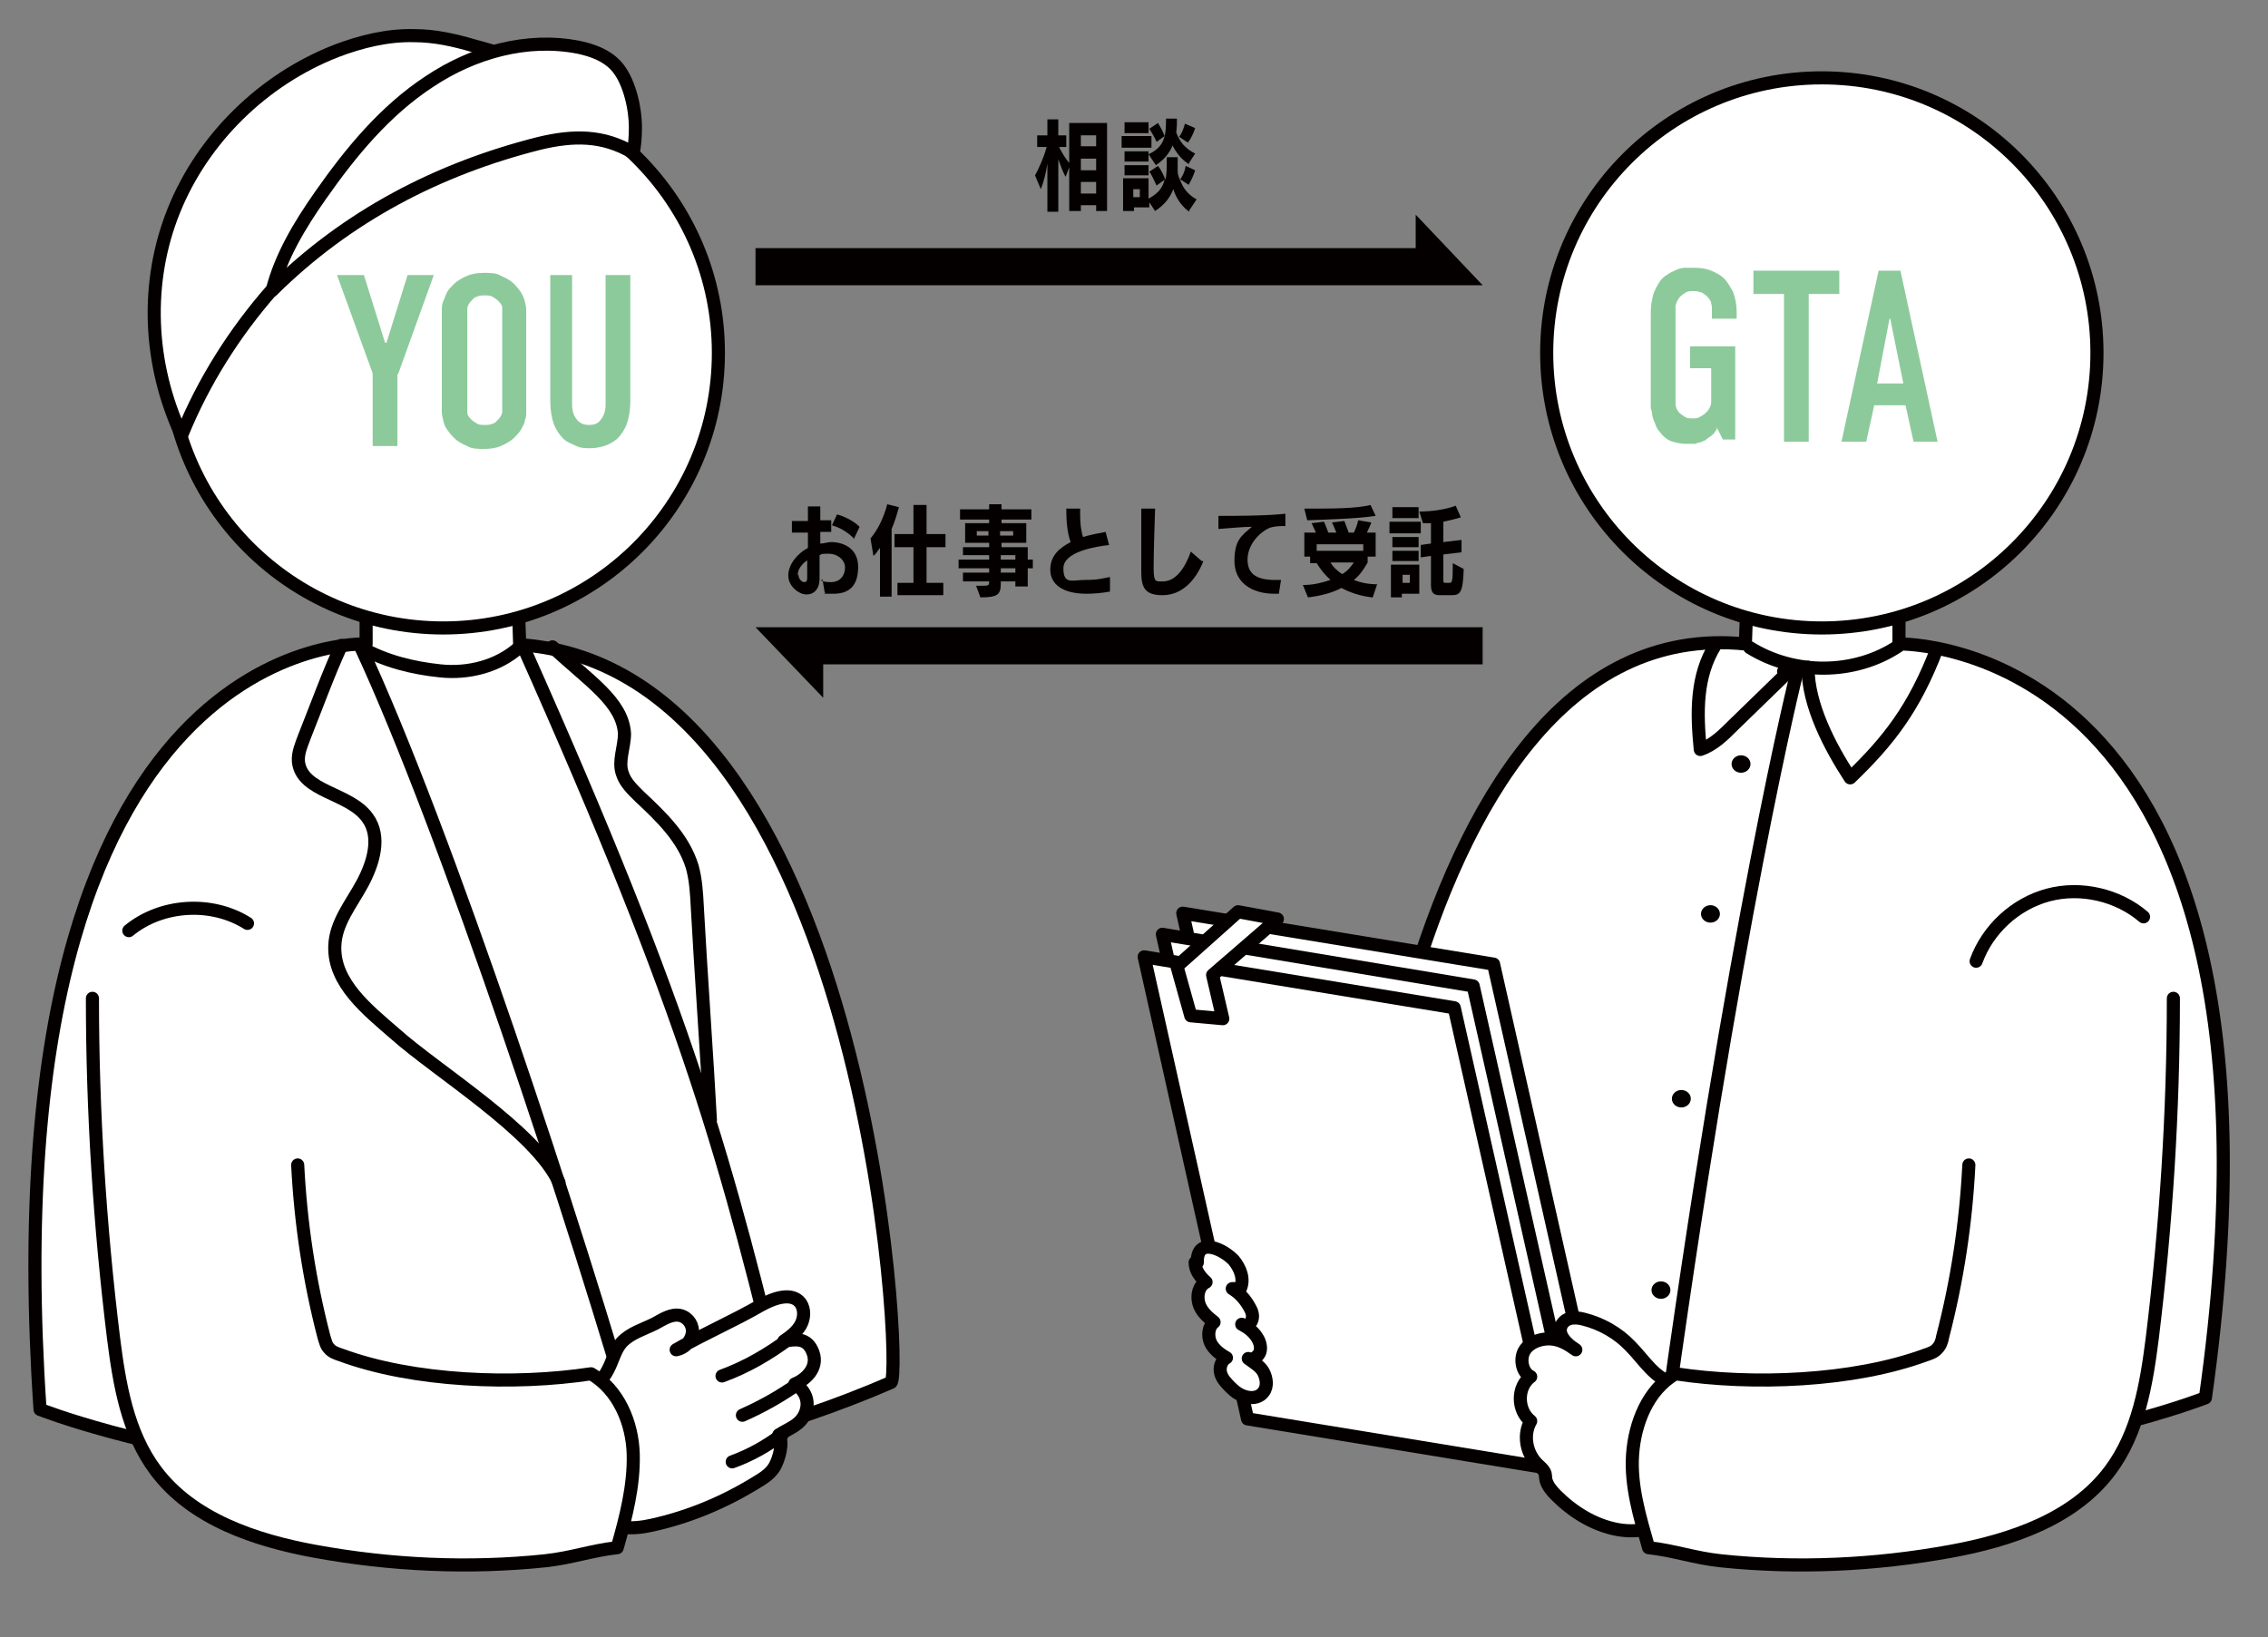
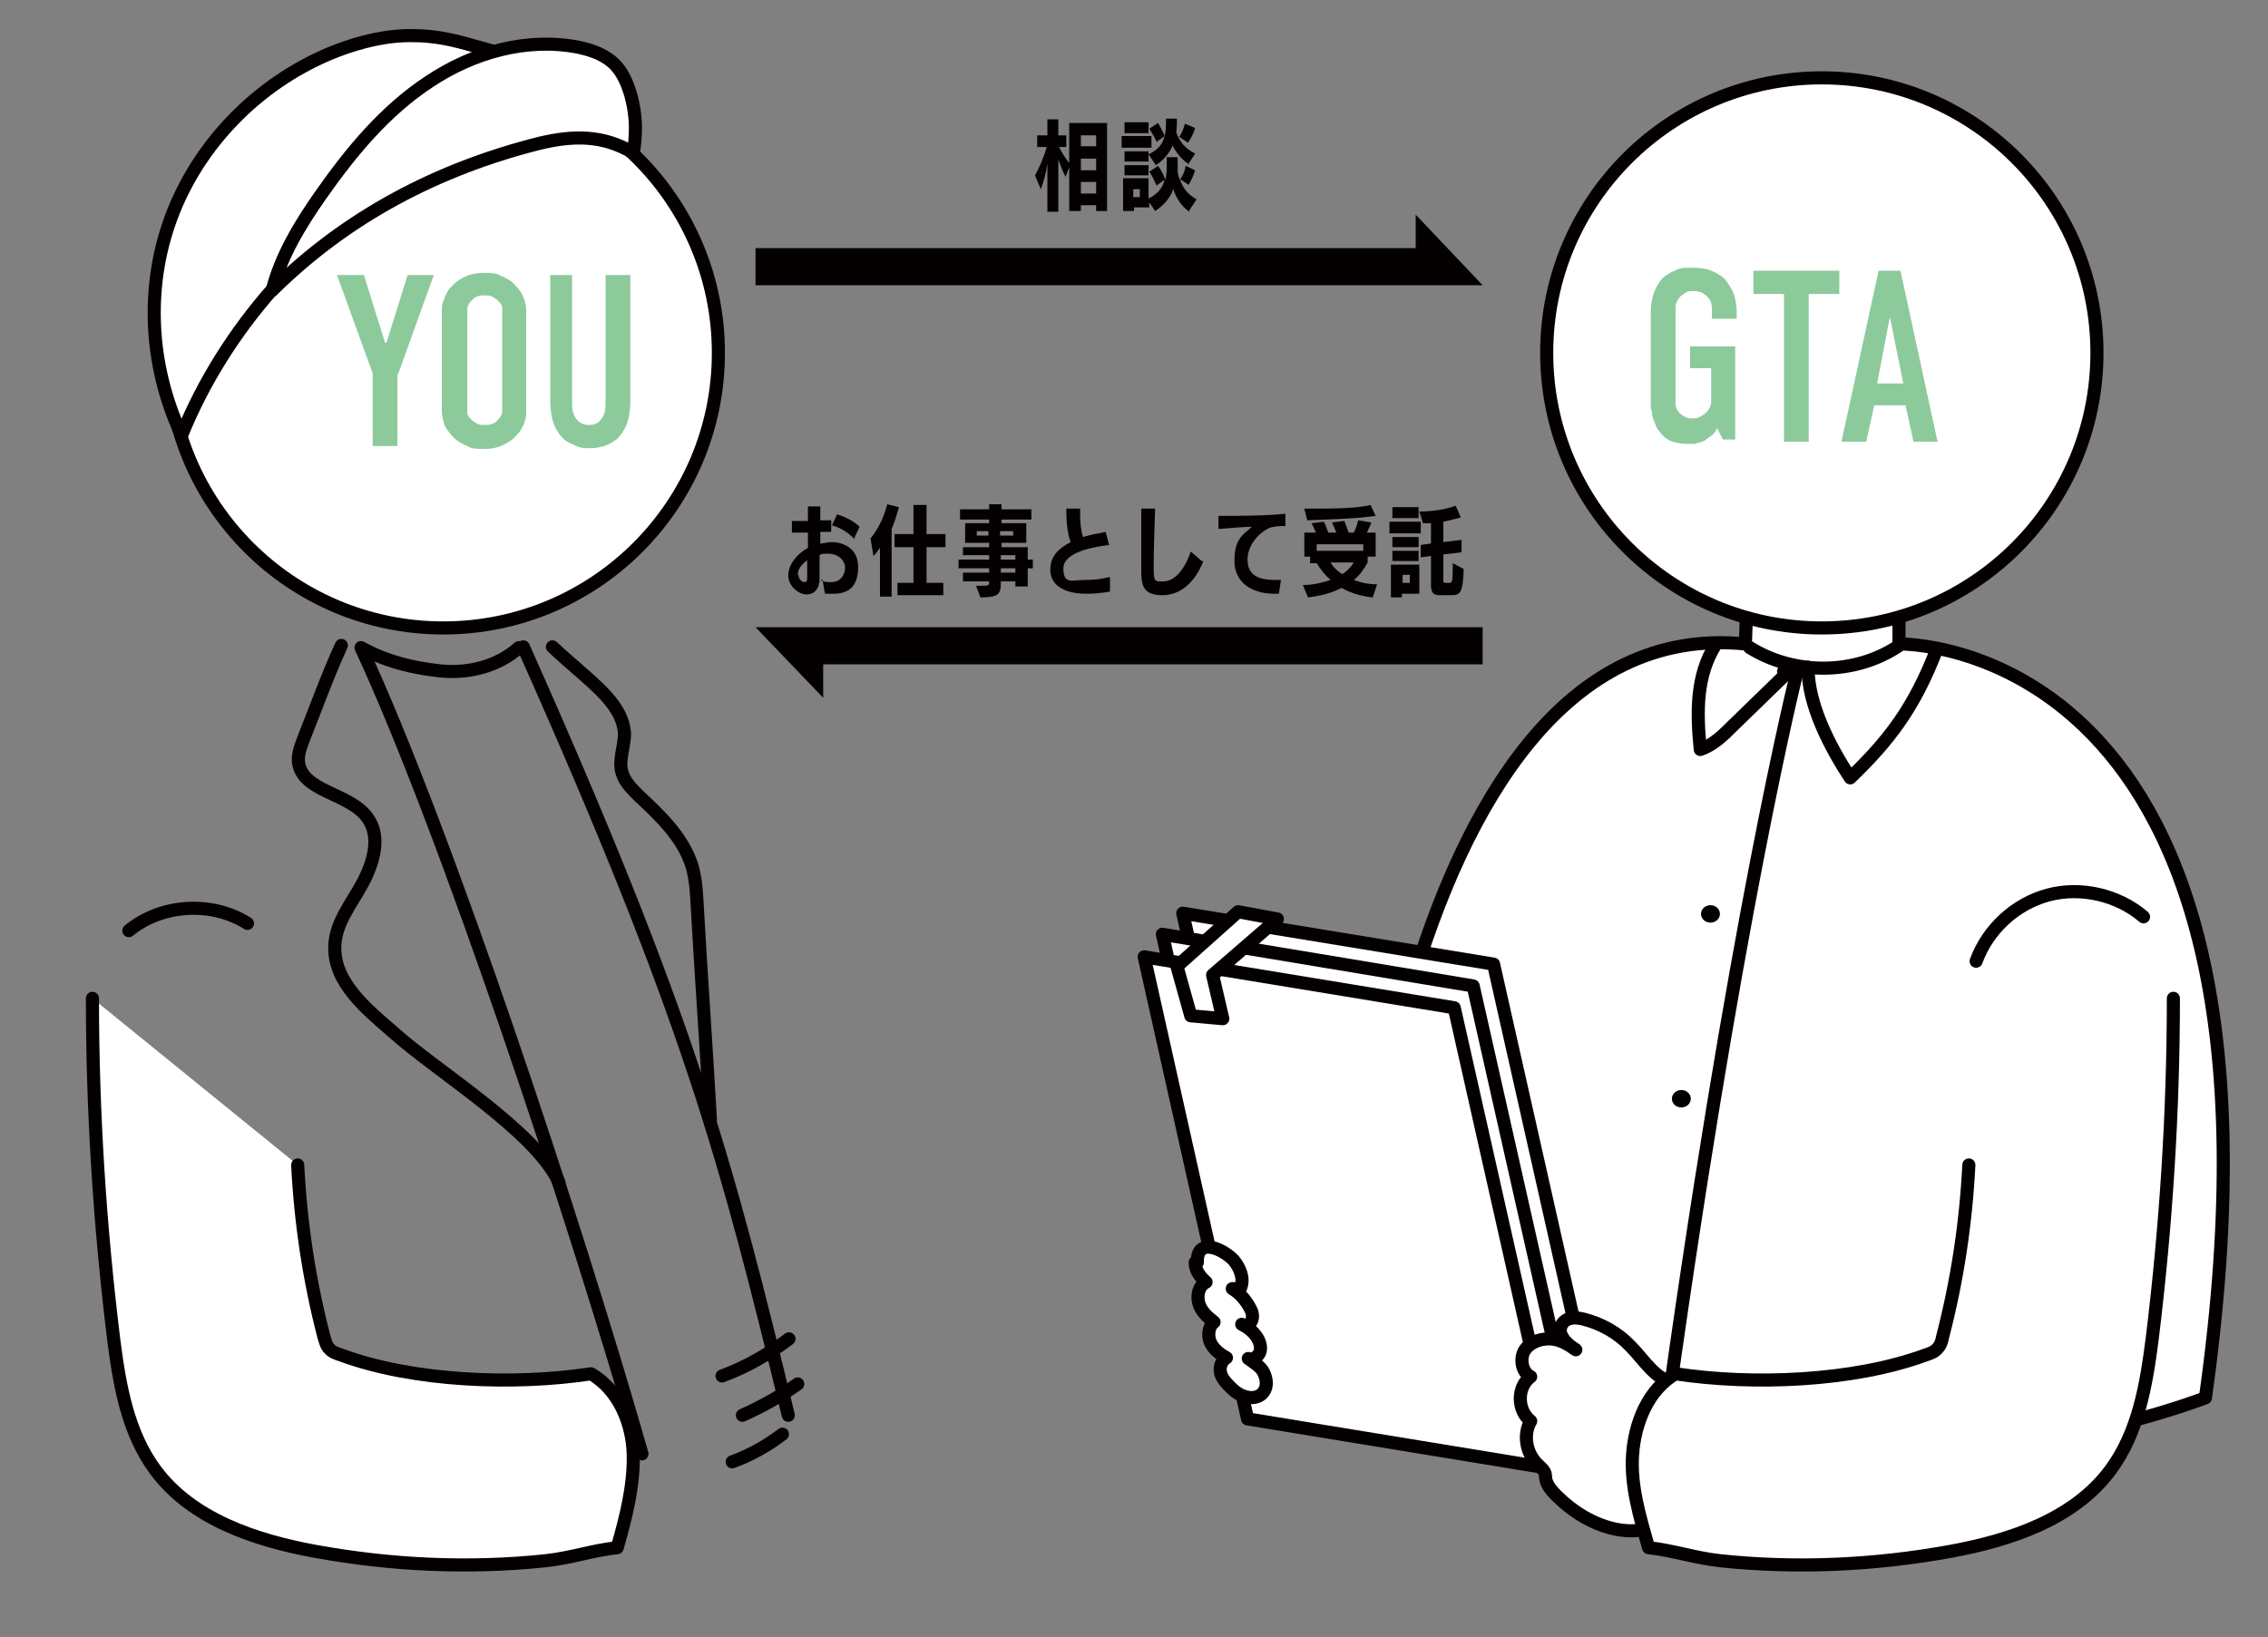
<svg xmlns="http://www.w3.org/2000/svg" id="_レイヤー_1" data-name=" レイヤー 1" version="1.1" viewBox="0 0 311.6 225">
  <rect x="0" y="0" width="311.6" height="225" fill="#808080" stroke="none" />
  <defs>
    <style>
      .cls-1 {
        fill: none;
      }

      .cls-1, .cls-2 {
        stroke: #040000;
        stroke-linecap: round;
        stroke-linejoin: round;
        stroke-width: 1.8px;
      }

      .cls-3 {
        fill: #8cca9b;
      }

      .cls-3, .cls-4 {
        stroke-width: 0px;
      }

      .cls-2 {
        fill: #fff;
      }

      .cls-4 {
        fill: #040000;
      }
    </style>
  </defs>
-   <path class="cls-2" d="M50.3,73v15.5S-1.8,86.1,5.5,193.7c0,0,56.6,22.4,116.9-3.7,1.8-.8-3.3-98.2-51-101.4l-.6-17.4-20.5,1.9h0Z" />
  <circle class="cls-2" cx="60.9" cy="48.5" r="37.8" />
  <path class="cls-2" d="M24.9,59.7c-4.5-9.7-5-20.9-1-30.8s12.3-18,22.3-21.9c3.4-1.3,7.1-2.2,10.7-2.1,2.8,0,5.5.6,8.2,1.4,6.5,1.7,12.9,4.3,17.8,8.8,1.2,1.1,2.9,1.8,3,3.4-10.3-2.4-21.1.9-30.2,6.2-13.6,7.9-24.8,20.5-30.7,35h0Z" />
  <path class="cls-2" d="M87.3,17.6c0-3.1-1-6.8-2.7-8.6-1.3-1.4-3.2-2.1-5.1-2.5-7.1-1.4-14.5.7-20.5,4.7-6.1,4-10.8,9.7-15,15.7-2.8,4-5.4,8.3-6.6,13,10.3-10.2,22.8-16.7,36.7-20.2,4.6-1.1,8.7-1.2,12.9,1.3.2-1,.3-2.2.3-3.5h0Z" />
  <path class="cls-1" d="M71.3,89c-2.9,2.6-7,3.6-10.8,3.2s-7.5-1.3-10.9-3.2c11.5,24.7,29.4,78.6,38.6,110.8" />
  <path class="cls-1" d="M46.9,88.7c-1.8,3.9-3.5,8.6-5.1,12.6-.4,1.1-.9,2.2-.8,3.4.5,4.2,7,4.2,9.5,7.7,1.9,2.6.8,6.2-.7,9s-3.7,5.4-3.8,8.6c-.2,5.1,4.5,8.8,8.3,12.1,5.7,5.1,19.3,13.4,22.5,20.4" />
  <path class="cls-1" d="M71.9,88.9c22.8,51.1,27.9,70.5,36.4,105.6" />
  <path class="cls-1" d="M75.9,88.9c5,4.7,9.6,7.5,9.9,11.9,0,1.9-.9,3.8-.3,5.5.4,1.3,1.5,2.3,2.4,3.2,3,2.8,6,5.7,7.2,9.6.5,1.8.6,3.6.7,5.5.4,7.6,1.4,21.7,1.8,29.3" />
-   <path class="cls-2" d="M80.6,191.1c1.2-.6,2.3-1.6,2.9-2.8.7-1.3,1-2.8,1.9-3.8,1.2-1.3,3-1.8,4.6-2.6,1.1-.6,2.3-1.4,3.5-1.1,1.1.3,1.8,1.4,1.6,2.5s-1.1,2-2.2,2.2c3.6-2.1,8-4,11.6-6.1,1.8-1,4.3-1.9,5.5-.3.6.9.5,2.1,0,3s-1.4,1.6-2.3,2.2c1.5-.2,3.2-.6,4,1.6s-1.2,3.8-2.5,4.3c1.5.9,2.1,2.5,1.4,4.1s-2.2,2-3.6,2.9c.7,1,0,3.4-.6,4.4s-1.6,1.6-2.6,2.2c-4.4,2.7-9.2,4.7-14.2,5.8-2.6.6-5.9.7-7.3-1.6" />
  <path class="cls-1" d="M109.6,190.2c-2.4,1.7-4.9,3.1-7.6,4.3" />
  <path class="cls-1" d="M108.4,184c-2.8,2.1-5.9,3.9-9.2,5.1" />
  <path class="cls-1" d="M107.5,197.1c-2.1,1.6-4.4,2.9-6.9,3.8" />
  <path class="cls-2" d="M40.9,160.1c.4,8,1.6,15.9,3.6,23.6.2.6.3,1.2.7,1.6.4.5,1,.7,1.6.9,10,3.7,23.9,4.2,34.4,2.6,3.8,2.2,5.7,6.8,5.8,11.1s-1,8.6-2.2,12.8c-3.6.4-6.2,1.4-9.9,1.8-10.5,1.1-21.2.6-31.6-1.3-8.2-1.5-16.9-4.4-21.9-11.1-3.9-5.2-5-11.9-5.8-18.2-1.9-15.5-2.9-31.1-2.9-46.7" />
  <path class="cls-1" d="M17.7,127.9c4.5-3.7,11.4-4.1,16.3-1" />
  <path class="cls-2" d="M260.9,73v15.5s56.9-1.3,42.1,103.6c0,0-56.6,22.4-116.9-3.7-1.8-.8,4.1-104.9,53.7-99.9l.6-17.4,20.5,1.9h0Z" />
  <circle class="cls-2" cx="250.3" cy="48.5" r="37.8" />
  <path class="cls-1" d="M240.4,89c6.1,3.8,14.4,3.8,20.4-.2" />
  <path class="cls-1" d="M246.9,92.3s-8.7,34.4-18.6,107" />
  <path class="cls-1" d="M235.7,88.6c-2.7,4.3-2.6,9.3-2.1,14.4,1.8-.6,3.2-2,4.5-3.3,2.4-2.3,4.7-4.6,7.1-6.9.1,0,.3-.3.2-.5s-.5,0-.3,0" />
  <path class="cls-1" d="M248.4,91.7c0,5.2,3,10.9,5.8,15.2,5.3-5.1,8.8-9.6,11.9-17.7" />
-   <ellipse class="cls-4" cx="239.2" cy="105" rx="1.3" ry="1.2" />
  <ellipse class="cls-4" cx="235" cy="125.6" rx="1.3" ry="1.2" />
  <ellipse class="cls-4" cx="231" cy="151" rx="1.3" ry="1.2" />
-   <ellipse class="cls-4" cx="228.2" cy="177.3" rx="1.3" ry="1.2" />
  <ellipse class="cls-4" cx="227" cy="200.6" rx="1.3" ry="1.2" />
  <polygon class="cls-2" points="219.5 196 176.8 189 162.5 125.5 205.2 132.5 219.5 196" />
  <polygon class="cls-2" points="216.7 198.9 174 191.9 159.7 128.4 202.4 135.5 216.7 198.9" />
  <polygon class="cls-2" points="214.1 202 171.4 195 157.2 131.5 199.8 138.5 214.1 202" />
  <path class="cls-2" d="M230.1,190.1c-2.7-.5-4.2-3.2-6.1-5.1-1.7-1.8-4-3.1-6.4-3.7-1.1-.3-2.4-.3-3,.7-.8,1.3.6,2.7,1.9,3.5-1.1-.8-2.3-1.5-3.7-1.5s-2.8.6-3.4,1.7-.3,2.9.9,3.5c-1.9,1.4-1.9,4.6,0,6.1-1.1,1.9-.6,4.5,1,6,.3.3.7.6.9,1s.1.8.2,1.1c.2.8.8,1.5,1.4,2.1,2.3,2.3,5.2,4.1,8.4,4.7,3.2.6,6.8-.3,8.9-2.8s2.5-6.5.4-9" />
  <path class="cls-2" d="M270.5,160.1c-.4,8-1.6,15.9-3.6,23.6-.1.6-.3,1.2-.7,1.6-.4.5-1,.7-1.6.9-10,3.7-23.9,4.2-34.4,2.6-3.8,2.2-5.6,6.8-5.9,11.1s1,8.6,2.2,12.8c3.6.4,6.2,1.4,9.9,1.8,10.5,1.1,21.2.6,31.6-1.3,8.2-1.5,16.9-4.4,21.9-11.1,3.9-5.2,5-11.9,5.8-18.2,1.9-15.5,2.9-31.1,2.9-46.7" />
  <path class="cls-1" d="M271.5,132.1c1.6-4.4,5.4-7.9,9.9-9.1s9.6,0,13.1,3" />
  <path class="cls-2" d="M164.2,173.5c0,1.1.7,2,1.5,2.7-1,.5-1.3,1.8-1,2.9s1.2,1.9,2.1,2.6c-.8.6-.9,1.9-.5,2.8s1.3,1.6,2.2,2.1c-.7.4-1,1.3-.8,2.1s.8,1.4,1.4,2c.6.6,1.3,1.1,2.2,1.3s1.8,0,2.3-.7c.6-.8.4-1.9,0-2.7s-1.3-1.3-2.1-1.9c.6.3,1.4-.3,1.6-.9s0-1.4-.4-2c-.5-.8-1.3-1.4-2.1-1.8.5.4,1.2,0,1.4-.6s0-1.2-.3-1.7c-.6-1.1-1.4-2-2.4-2.6h1.1c.6-1.3,0-2.8-.9-3.9-1.4-1.5-5.1-3.3-5,.3h-.3Z" />
  <polygon class="cls-2" points="170.1 125.3 161.7 132.8 163.6 139.6 168 140 166.6 134 175.5 126.3 170.1 125.3" />
  <path class="cls-3" d="M54.6,51.4v9.9h-3.4v-10l-4.9-13.5h3.7l2.9,9.3h.2l2.9-9.3h3.6l-4.9,13.6h0Z" />
  <path class="cls-3" d="M64.2,61.3c-.7-.3-1.3-.6-1.8-1.1s-.7-.8-1-1.2-.4-.8-.5-1.2-.2-.8-.2-1.3v-13.8c0-.4,0-.9.2-1.3s.3-.8.5-1.2.6-.8,1-1.2,1.1-.8,1.8-1.1c.7-.3,1.5-.4,2.3-.4s1.7,0,2.3.4c.7.3,1.3.6,1.8,1.1s.7.8,1,1.2c.2.4.4.8.5,1.2s.2.8.2,1.3v13.8c0,.4,0,.9-.2,1.3,0,.4-.3.8-.5,1.2s-.6.8-1,1.2-1.1.8-1.8,1.1c-.7.3-1.5.4-2.3.4s-1.7,0-2.3-.4ZM67.7,58.2c.3,0,.5-.3.7-.5.3-.3.5-.6.6-1,0-.3,0-.7,0-1.1v-12.2c0-.4,0-.7,0-1.1s-.3-.7-.6-1c-.2-.2-.4-.3-.7-.5s-.7-.2-1.1-.2-.8,0-1.1.2c-.3,0-.5.3-.7.5-.3.3-.5.6-.6,1,0,.3,0,.7,0,1.1v12.2c0,.4,0,.7,0,1.1s.3.7.6,1c.2.2.4.3.7.5s.7.2,1.1.2.8,0,1.1-.2Z" />
  <path class="cls-3" d="M78.6,37.8v17.8c0,.8.2,1.5.6,2s.9.8,1.7.8,1.3-.2,1.7-.8c.4-.5.6-1.2.6-2v-17.8h3.4v17.3c0,1.3-.2,2.4-.5,3.2s-.8,1.5-1.3,2c-.6.5-1.2.8-1.8,1-.7.2-1.3.3-1.9.3s-1.3,0-1.9-.3-1.3-.5-1.8-1-1-1.2-1.3-2-.5-1.9-.5-3.2v-17.3h3.4-.4Z" />
  <polygon class="cls-4" points="103.8 39.2 203.7 39.2 194.5 29.5 194.5 34.1 103.8 34.1 103.8 39.2" />
  <polygon class="cls-4" points="203.7 86.2 103.8 86.2 113.1 95.9 113.1 91.3 203.7 91.3 203.7 86.2" />
  <path class="cls-4" d="M150.6,29v-.8h-2.1v.8h-1.6v-6l-.5,1.3c-.4-.7-.7-1.6-1-2.4v7.2h-1.5v-6.6c-.2,1.3-.5,2.5-.9,3.5l-.8-1.9c.5-.9,1.2-2.4,1.6-3.9h-1.3v-1.6h1.4v-2.2h1.5v2.2h1.1v1.6h-1c.4.8.9,1.6,1.4,2.2v-5.5h5.2v12.1h-1.6.1ZM150.6,18.6h-2.1v1.5h2.1v-1.5ZM150.6,21.8h-2.1v1.6h2.1v-1.6ZM150.6,25h-2.1v1.6h2.1v-1.6Z" />
  <path class="cls-4" d="M154.1,20.3v-1.6h4.1v1.6h-4.1ZM163.4,29.1c-1-.7-1.8-1.8-2.2-3.1-.5,1.3-1.3,2.2-2.5,3l-.8-1.2v.7h-2.1v.5h-1.5v-4.5h3.5v2.8c1.1-.6,1.9-1.3,2.2-2.6l-1.1.8c-.3-.6-.6-1.4-1-1.9l1.2-.8c.4.5.8,1.3,1,1.9.2-.7.2-1.4.2-3.1h1.5v2c0,.4.2.8.3,1.1.4-.5.7-1.2.8-1.9l1.3.6c-.2.7-.6,1.5-.9,2l-1.2-.8c.4,1.3,1.2,2.2,2.3,2.8l-1,1.5h0v.2ZM154.5,18.3v-1.5h3.3v1.5h-3.3ZM154.5,22.2v-1.4h3.3v1.4h-3.3ZM154.5,24.1v-1.4h3.3v1.4h-3.3ZM156.6,26h-.9v1.1h.9v-1.1ZM163.4,22.6c-1-.6-1.8-1.6-2.3-2.6-.4,1-1.2,2-2.3,2.7l-1-1.5c1.9-.9,2.4-2.1,2.4-4.5v-.4h1.5c0,.5,0,1.3-.1,1.9.5,1.3,1.2,2.2,2.6,2.9l-.9,1.4h.1ZM158.9,19.5c-.2-.5-.6-1.2-1-1.8l1.2-.8c.3.5.7,1.2.9,1.8l-1.1.8h0ZM162,18.8c.4-.5.6-1.1.8-1.8l1.4.6c-.2.7-.6,1.5-1,2l-1.2-.8h0Z" />
  <path class="cls-4" d="M112.8,79.8c.5.2,1,.2,1.4.2,1.2,0,1.9-.9,1.9-2s-1.1-1.9-2.2-1.9-.9,0-1.3.2v3.2c0,1.5-.8,2.2-1.8,2.2s-2.5-1.1-2.5-2.6,1.2-3,2.7-3.8v-2.1h-2.2v-1.6h2.2v-2h1.7v1.9h1.5v1.6h-1.5v1.6c.5,0,1-.2,1.5-.2,1.6,0,3.7.8,3.7,3.4s-1.2,3.7-3.4,3.7-.8,0-1.2-.2l-.3-1.8h0l-.2.2ZM109.7,79c0,.5.4,1,.8,1s.4-.3.4-.8v-2.2c-.7.5-1.3,1.2-1.3,2h0ZM117.4,74.1c-1-1.1-2.3-1.7-3.1-1.9l.7-1.5c.8.2,2.2.8,3.1,1.7l-.8,1.7h.1Z" />
  <path class="cls-4" d="M120.9,82.1v-6.8c-.4.5-.6.9-.9,1.1l-.4-2.4c1-1.2,1.8-2.8,2.3-4.7l1.6.4c-.3,1.1-.6,2.1-1,3v9.3h-1.6ZM123.3,81.8v-1.7h2.2v-4.9h-2.6v-1.8h2.6v-4h1.8v4h2.6v1.8h-2.6v4.9h2.3v1.7h-6.3Z" />
  <path class="cls-4" d="M139.5,80.6v-.7h-2v.3c0,1.5-.4,1.9-2.8,1.9l-.6-1.6h.7c1,0,1.1,0,1.1-.6h-3.6v-1.2h3.6v-.6h-4.2v-1.2h4.2v-.6h-3.6v-1.1h3.6v-.6h-3.3v-2.7h3.3v-.5h-4v-1.4h4v-.7h1.7v.7h4.1v1.4h-4.1v.5h3.4v2.7h-3.4v.6h3.6v1.7h.7v1.2h-.7v2.5h-1.7ZM135.8,73h-1.6v.6h1.6v-.6ZM139.2,73h-1.8v.6h1.8v-.6ZM139.5,76.3h-2v.6h2v-.6ZM139.5,78.1h-2v.6h2v-.6Z" />
  <path class="cls-4" d="M152.4,74.9c-1.8.2-6.3.9-6.3,3.2s1.2,1.6,3,1.6,2.3-.2,3.4-.4v2c-1.1.2-2.2.3-3.2.3-3.3,0-5-1.3-5-3.3s1.3-3,2.8-3.8c-.5-1.3-.6-3.1-.6-4.4v-.2h1.9v.8c0,1.1.1,2.2.4,3.1,1-.3,2-.5,3.1-.7l.5,1.9h0Z" />
  <path class="cls-4" d="M165.3,77.2c-1.1,2.7-3,4.6-5.6,4.6s-2.9-1.3-2.9-3.3v-8.6h1.9c-.1,2.7-.2,6.2-.2,8.2s.3,1.8,1.3,1.8c2.4,0,3.6-3.5,3.8-4.1l1.5,1.3h.2Z" />
  <path class="cls-4" d="M175.7,81.6h-.6c-3.2,0-5.5-1.6-5.5-4.5s1-3.5,2.4-4.7c-1.2,0-3.2.2-4.6.3v-1.8c2.2,0,6.6,0,9.2-.3v1.7c.1,0-.4,0-.4,0-.3,0-1.2,0-1.9.3-1.6.8-2.9,2.5-2.9,4.3s1,2.7,3.4,2.8h1.2l-.3,1.9h0Z" />
  <path class="cls-4" d="M188.5,82.1c-1.7-.2-3.1-.7-4.2-1.3-1.3.7-2.9,1.1-4.6,1.3l-.7-1.7c1.4,0,2.6-.3,3.8-.7-.8-.7-1.4-1.5-1.9-2.3h-.9v-.9h-.8v-3.3h1.6c-.2-.4-.4-.9-.6-1.3l1.7-.2c.2.4.4,1,.6,1.5h1.1c-.2-.5-.4-1-.6-1.4l1.7-.2c.2.5.4,1.1.6,1.6h.7c.3-.6.5-1.2.6-1.7l1.8.3c-.1.4-.4.9-.6,1.4h1.2v3.3h-1.1v.8c-.5.9-1.1,1.8-1.9,2.4,1,.4,2.1.6,3.2.6l-.6,1.8h-.1ZM189,70.9c-2.7.4-6.7.5-9.4.6l-.4-1.6h1c2.5,0,6.2,0,8.1-.5l.7,1.5h0ZM187.3,74.8h-6.4v.9h6.4v-.9ZM182.8,77.3c.4.7,1,1.2,1.6,1.6.7-.4,1.2-1,1.6-1.6h-3.2Z" />
  <path class="cls-4" d="M190.9,73.3v-1.6h4.3v1.6h-4.3ZM192.6,81.6v.5h-1.5v-4.5h3.9v4h-2.4ZM191.3,71.2v-1.5h3.6v1.5h-3.6ZM191.3,75.2v-1.4h3.6v1.4h-3.6ZM191.3,77.1v-1.4h3.6v1.4h-3.6ZM193.7,79h-1v1.1h1v-1.1ZM197.8,81.8c-.8,0-1.2-.3-1.2-1.4v-4l-1.4.2v-1.7c-.1,0,1.4-.2,1.4-.2v-2.8h-1.1l-.5-1.6c1.8,0,3.7-.3,5-.8l.7,1.6c-.6.2-1.5.4-2.4.6v2.8l2.5-.3v1.7c.1,0-2.5.3-2.5.3v3.6q0,.3.2.3h.6c.4,0,.5,0,.5-2.7l1.5.8c-.1,3.3-.5,3.6-1.7,3.6h-1.6Z" />
  <g>
    <path class="cls-3" d="M235.9,58.9c-.2.4-.5.8-.8,1-.3.2-.6.4-.8.6-.2.1-.5.2-.7.3-.2,0-.5.1-.7.2-.2,0-.5,0-.7,0-.2,0-.4,0-.5,0-.6,0-1.2-.1-1.9-.3-.7-.2-1.3-.7-1.8-1.4-.3-.3-.5-.7-.6-1.1-.2-.4-.3-.7-.4-1.1,0-.4-.1-.7-.2-1,0-.3,0-.6,0-.9v-11.9c0-.7,0-1.4.2-2.2.1-.7.4-1.4.9-2.2.3-.5.7-.9,1.1-1.1.4-.3.8-.5,1.3-.7.4-.2.8-.3,1.3-.3.4,0,.8,0,1.1,0,.9,0,1.7.1,2.4.4.7.3,1.3.6,1.8,1.1.4.4.8,1.1,1.2,1.8.3.8.5,1.7.5,2.8v.9h-3.4v-1.2c0-.3,0-.6-.1-.9,0-.3-.3-.7-.6-1-.2-.2-.4-.3-.7-.5-.3-.1-.7-.2-1.1-.2s-.8,0-1.1.2c-.3.2-.6.4-.8.6-.3.4-.5.8-.6,1.2,0,.4,0,.9,0,1.3v11c0,.4,0,.8,0,1.2,0,.4.2.9.5,1.2.2.2.5.4.8.6.3.2.7.2,1.1.2s.7,0,1.1-.3c.4-.2.6-.4.9-.7.3-.4.5-.8.5-1.3,0-.5,0-1,0-1.4v-3.2h-2.9v-3h6.2v12.8h-1.7l-.9-1.8Z" />
    <path class="cls-3" d="M252.7,37.2v3.2h-4.2v20.3h-3.4v-20.3h-4.2v-3.2h11.7Z" />
    <path class="cls-3" d="M262.9,60.7l-1.1-5h-4.3l-1.1,5h-3.4l5.1-23.5h3l5.1,23.5h-3.4ZM259.6,43.8l-1.7,8.9h3.6l-1.8-8.9Z" />
  </g>
</svg>